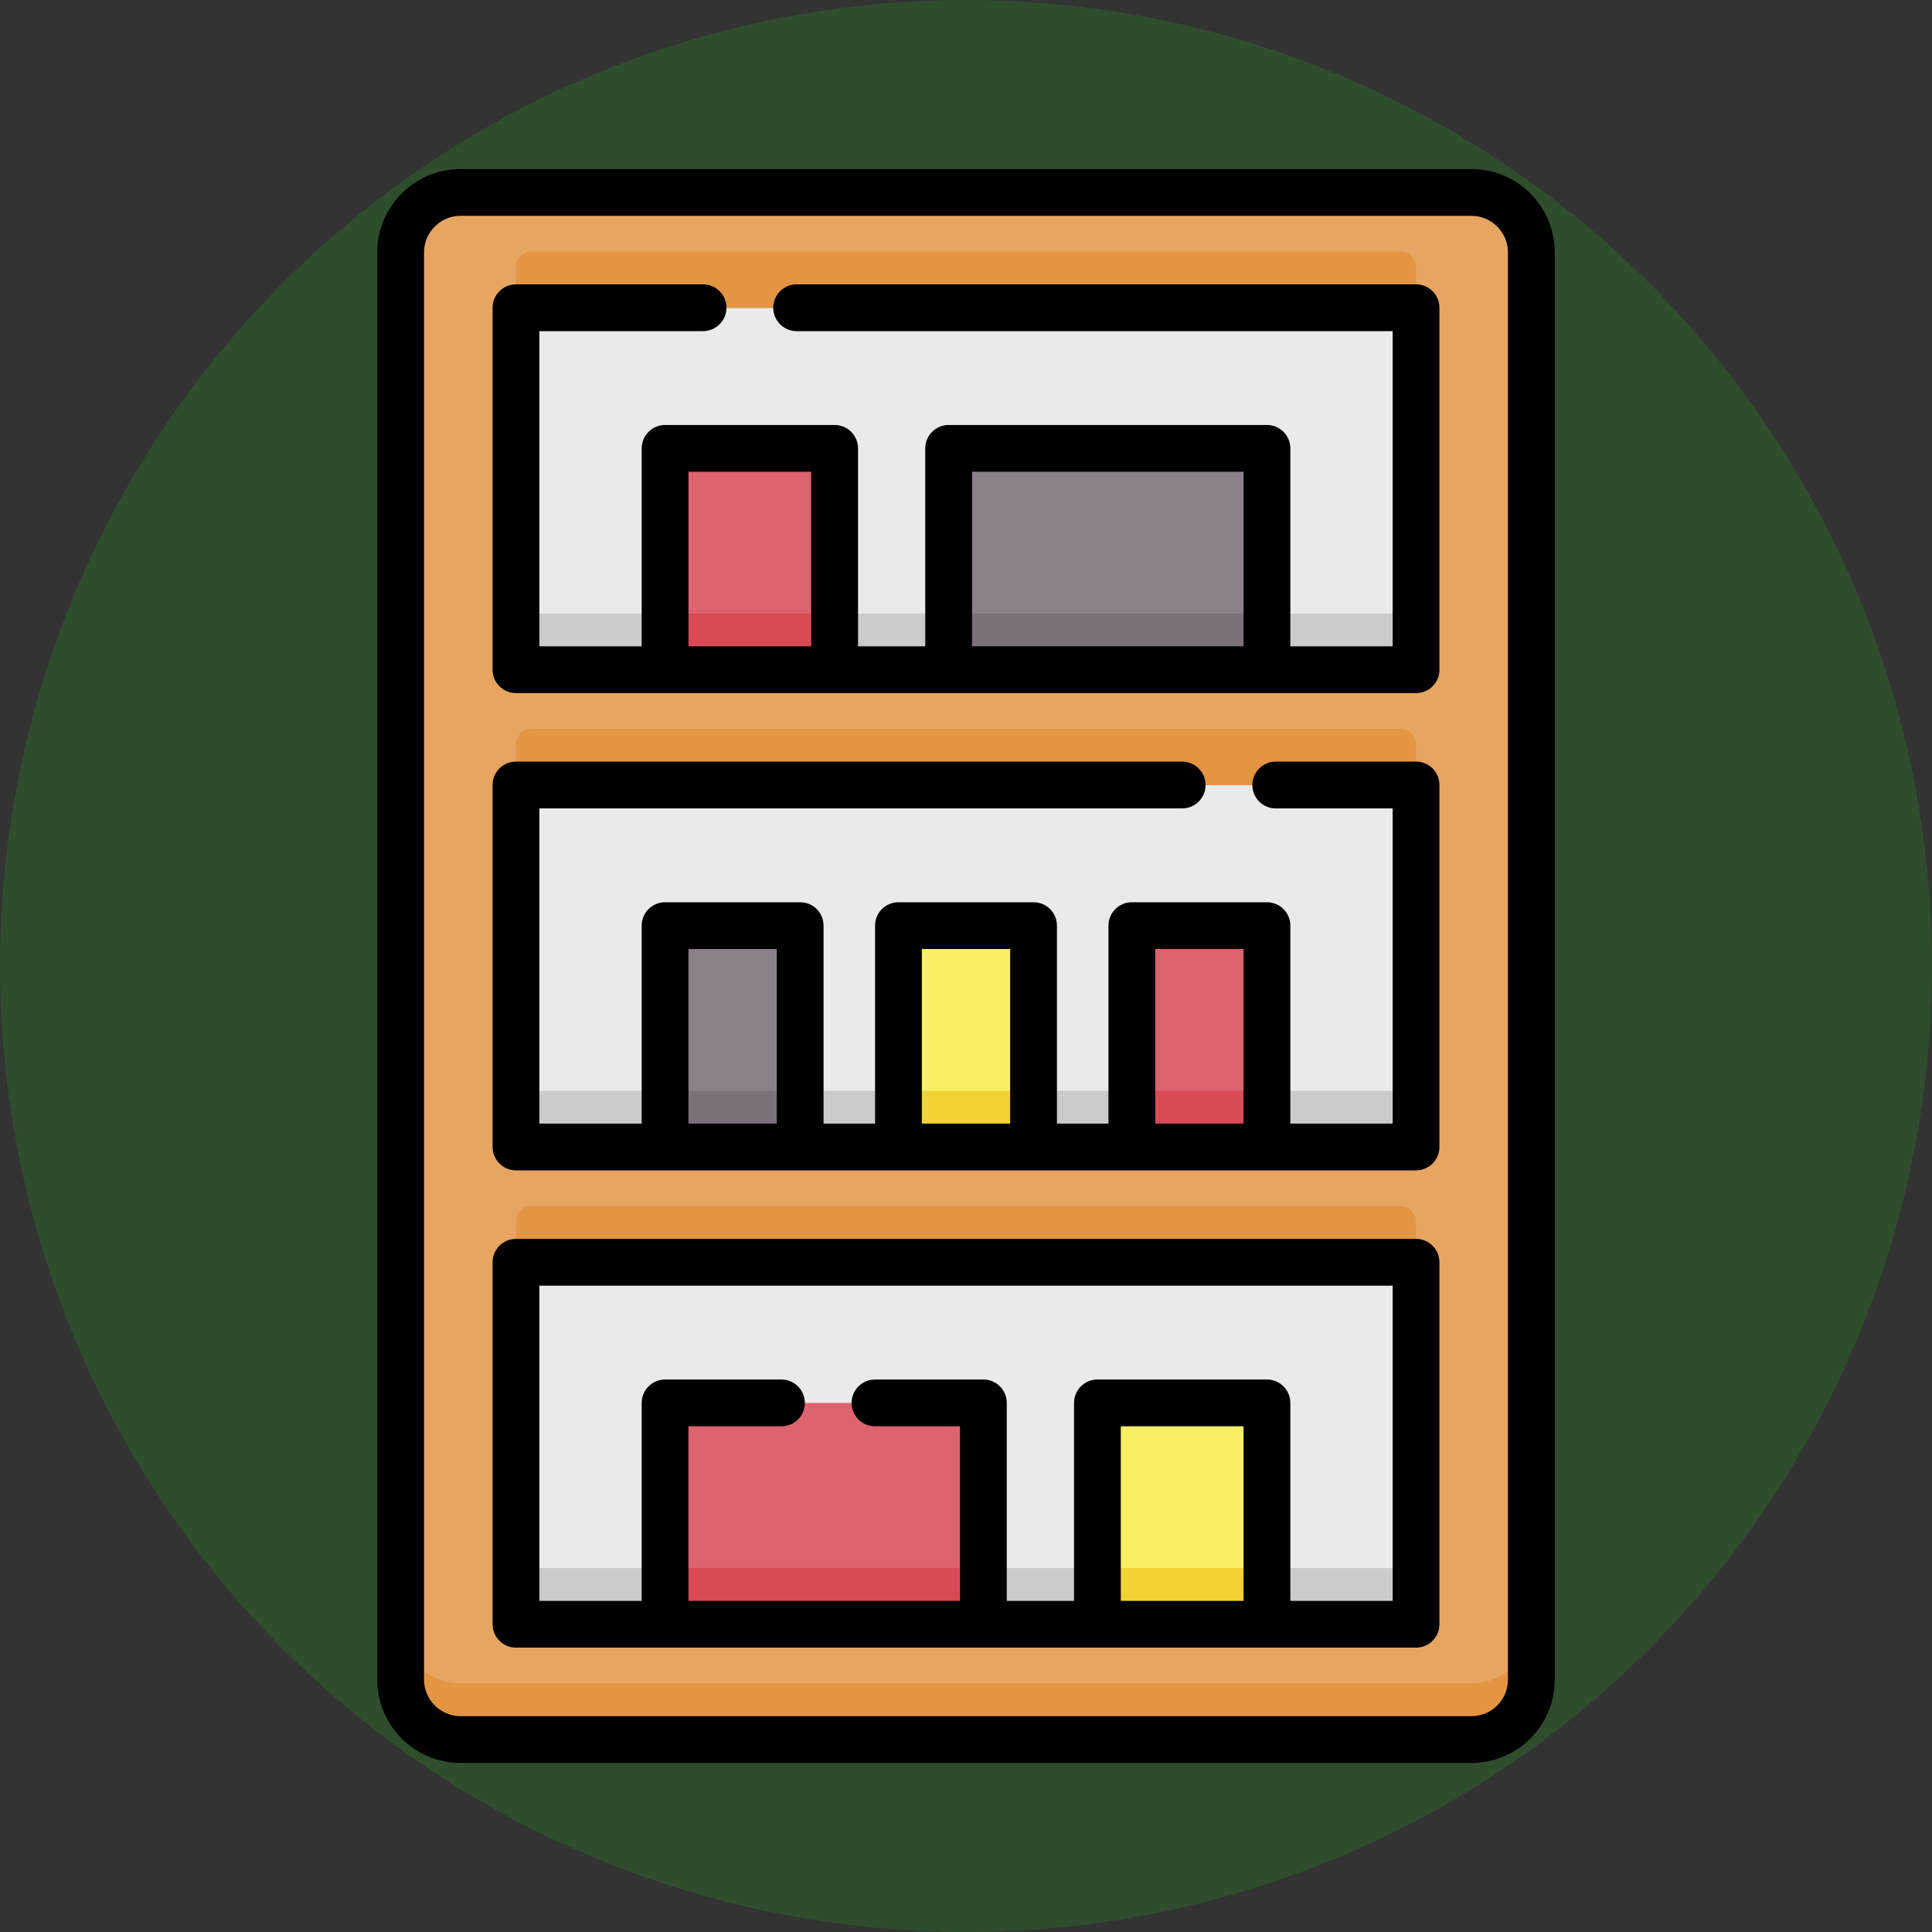
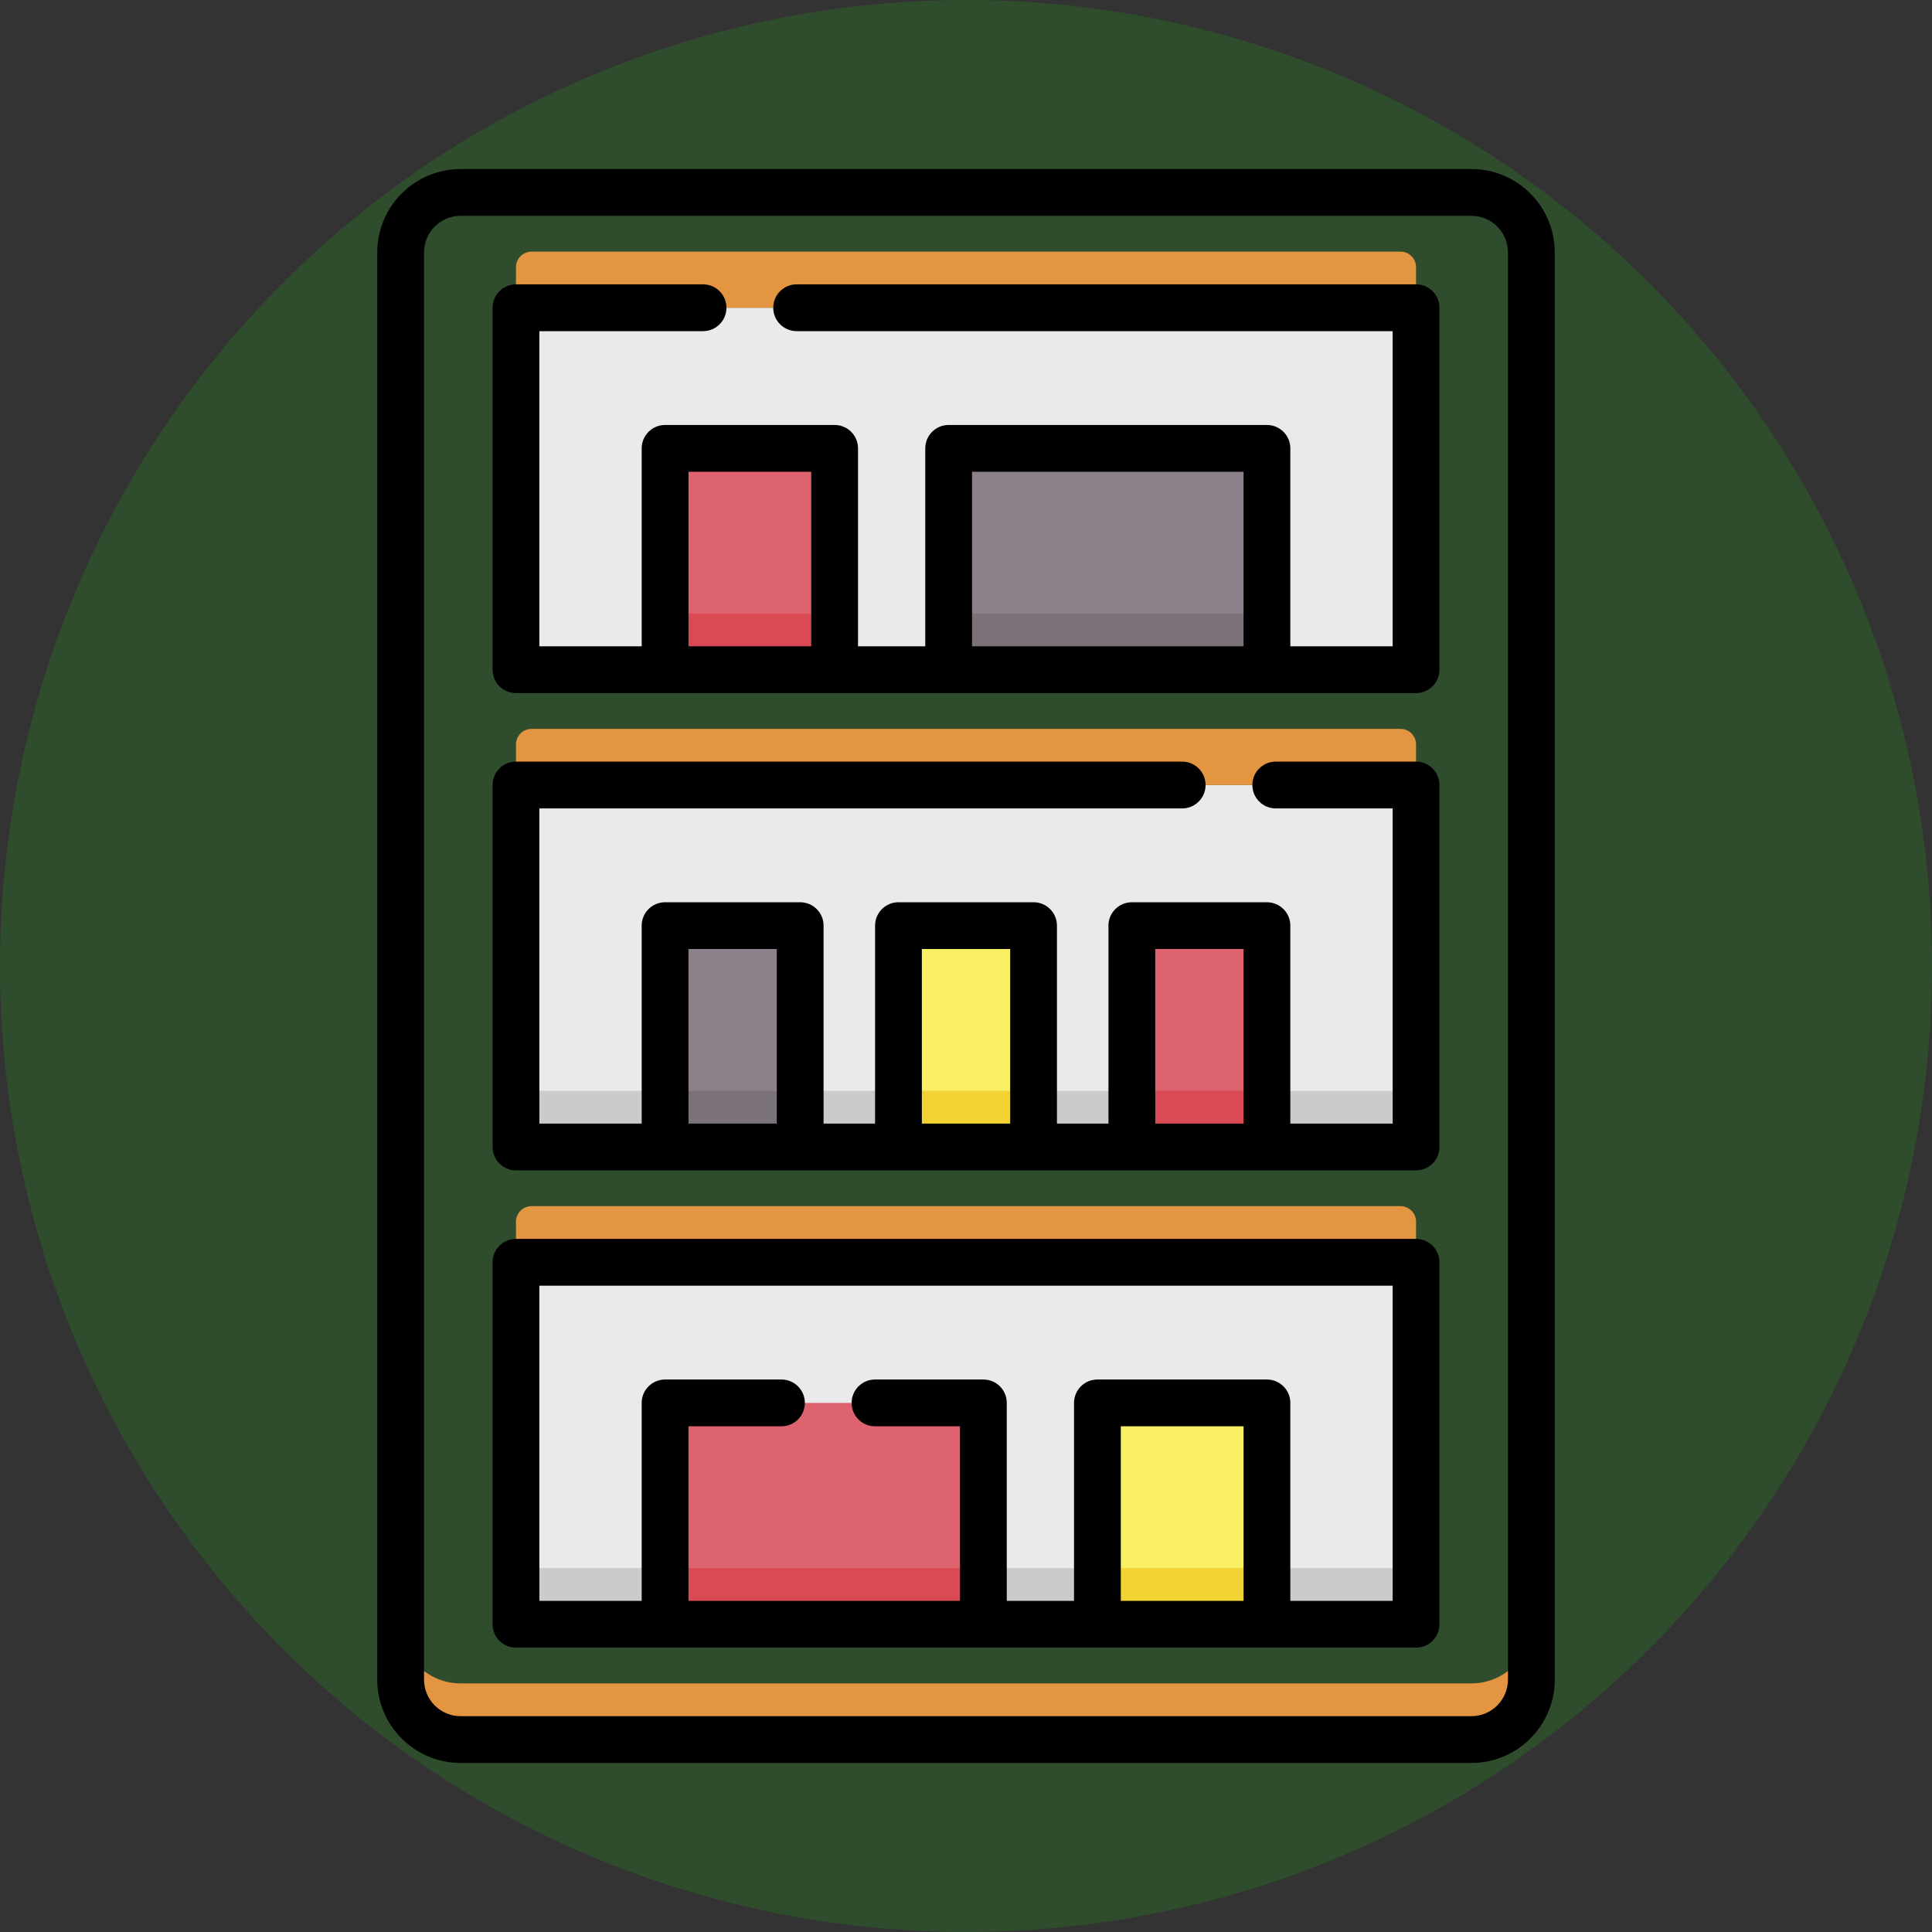
<svg xmlns="http://www.w3.org/2000/svg" width="80" height="80" viewBox="0 0 80 80" fill="none">
  <rect x="0" y="0" width="80" height="80" fill="#333333" stroke="none" />
  <circle opacity="0.2" cx="40" cy="40" r="40" fill="#22B714" />
  <g clip-path="url(#clip0_34_1287)">
    <path d="M21.365 12.743H58.636V27.731H21.365V12.743Z" fill="#EAEAEA" />
-     <path d="M21.365 25.406H58.636V27.731H21.365V25.406Z" fill="#CBCBCB" />
    <path d="M21.365 32.506H58.636V47.494H21.365V32.506Z" fill="#EAEAEA" />
    <path d="M21.365 45.169H58.636V47.494H21.365V45.169Z" fill="#CBCBCB" />
    <path d="M21.365 52.269H58.636V67.256H21.365V52.269Z" fill="#EAEAEA" />
    <path d="M21.365 64.932H58.636V67.257H21.365V64.932Z" fill="#CBCBCB" />
    <path d="M33.133 47.494H27.539V38.329H33.133V47.494Z" fill="#8C808A" />
    <path d="M39.281 18.566H52.461V27.732H39.281V18.566Z" fill="#8C808A" />
    <path d="M42.797 47.494H37.203V38.329H42.797V47.494Z" fill="#F9EF63" />
    <path d="M52.461 67.257H45.441V58.092H52.461V67.257Z" fill="#F9EF63" />
    <path d="M27.539 18.566H34.559V27.732H27.539V18.566Z" fill="#DD636E" />
    <path d="M52.461 47.494H46.867V38.329H52.461V47.494Z" fill="#DD636E" />
    <path d="M40.719 67.257H27.539V58.092H40.719V67.257Z" fill="#DD636E" />
-     <path d="M16.59 10.45V69.55C16.59 70.921 17.701 72.031 19.071 72.031H60.929C62.299 72.031 63.41 70.921 63.41 69.55V10.45C63.41 9.08 62.299 7.969 60.929 7.969H19.071C17.701 7.969 16.59 9.08 16.59 10.45ZM58.635 12.744V27.731H21.365V12.744H58.635ZM58.635 32.506V47.494H21.365V32.506H58.635ZM21.365 67.257V52.269H58.635V67.257H21.365Z" fill="#E7A561" />
    <path d="M21.365 30.827V32.506H58.636V30.827C58.636 30.471 58.347 30.181 57.99 30.181H22.011C21.654 30.181 21.365 30.471 21.365 30.827Z" fill="#E49542" />
    <path d="M60.929 69.706H19.071C17.701 69.706 16.59 68.596 16.59 67.225V69.55C16.59 70.92 17.701 72.031 19.071 72.031H60.929C62.299 72.031 63.41 70.92 63.41 69.55V67.225C63.41 68.596 62.299 69.706 60.929 69.706Z" fill="#E49542" />
    <path d="M21.365 50.59V52.269H58.636V50.59C58.636 50.233 58.347 49.944 57.99 49.944H22.011C21.654 49.944 21.365 50.233 21.365 50.59Z" fill="#E49542" />
    <path d="M21.365 11.065V12.743H58.636V11.065C58.636 10.708 58.347 10.419 57.99 10.419H22.011C21.654 10.419 21.365 10.708 21.365 11.065Z" fill="#E49542" />
    <path d="M27.539 25.407H34.559V27.731H27.539V25.407Z" fill="#DA4A54" />
    <path d="M39.281 25.406H52.461V27.731H39.281V25.406Z" fill="#7B7179" />
    <path d="M27.539 45.169H33.133V47.494H27.539V45.169Z" fill="#7B7179" />
    <path d="M37.203 45.169H42.797V47.494H37.203V45.169Z" fill="#F1D333" />
    <path d="M46.867 45.169H52.461V47.494H46.867V45.169Z" fill="#DA4A54" />
    <path d="M27.539 64.932H40.719V67.257H27.539V64.932Z" fill="#DA4A54" />
    <path d="M45.441 64.932H52.462V67.257H45.441V64.932Z" fill="#F1D333" />
    <path d="M60.929 7H19.071C17.169 7 15.621 8.548 15.621 10.45V69.55C15.621 71.453 17.169 73 19.071 73H60.929C62.831 73 64.379 71.453 64.379 69.55V10.45C64.379 8.548 62.831 7 60.929 7ZM62.441 69.55C62.441 70.384 61.763 71.063 60.929 71.063H19.071C18.237 71.063 17.558 70.384 17.558 69.55V10.45C17.558 9.616 18.237 8.937 19.071 8.937H60.929C61.763 8.937 62.441 9.616 62.441 10.45V69.55Z" fill="black" />
    <path d="M58.636 11.774H32.987C32.452 11.774 32.019 12.208 32.019 12.743C32.019 13.278 32.452 13.712 32.987 13.712H57.667V26.762H53.43V18.566C53.43 18.031 52.996 17.597 52.461 17.597H39.282C38.746 17.597 38.313 18.031 38.313 18.566V26.762H35.529V18.566C35.529 18.031 35.095 17.597 34.56 17.597H27.54C27.005 17.597 26.571 18.031 26.571 18.566V26.762H22.334V13.712H29.112C29.647 13.712 30.081 13.278 30.081 12.743C30.081 12.208 29.647 11.774 29.112 11.774H21.365C20.83 11.774 20.397 12.208 20.397 12.743V27.731C20.397 28.266 20.83 28.7 21.365 28.7H58.636C59.171 28.7 59.604 28.266 59.604 27.731V12.743C59.605 12.208 59.171 11.774 58.636 11.774ZM40.25 19.535H51.493V26.762H40.25V19.535ZM28.509 19.535H33.591V26.762H28.509V19.535Z" fill="black" />
    <path d="M58.636 31.537H52.826C52.291 31.537 51.858 31.971 51.858 32.506C51.858 33.041 52.291 33.475 52.826 33.475H57.667V46.525H53.43V38.328C53.43 37.793 52.996 37.36 52.461 37.36H46.868C46.333 37.36 45.899 37.793 45.899 38.328V46.525H43.766V38.328C43.766 37.793 43.332 37.36 42.797 37.36H37.204C36.669 37.36 36.235 37.793 36.235 38.328V46.525H34.102V38.328C34.102 37.793 33.668 37.36 33.133 37.36H27.54C27.005 37.36 26.571 37.793 26.571 38.328V46.525H22.334V33.475H48.951C49.486 33.475 49.92 33.041 49.92 32.506C49.92 31.971 49.486 31.537 48.951 31.537H21.365C20.83 31.537 20.397 31.971 20.397 32.506V47.493C20.397 48.029 20.83 48.462 21.365 48.462H58.636C59.171 48.462 59.604 48.029 59.604 47.493V32.506C59.604 31.971 59.171 31.537 58.636 31.537ZM47.836 39.297H51.493V46.525H47.836V39.297ZM38.172 39.297H41.829V46.525H38.172V39.297ZM28.508 39.297H32.165V46.525H28.508V39.297Z" fill="black" />
    <path d="M58.636 51.3H21.365C20.83 51.3 20.397 51.733 20.397 52.269V67.256C20.397 67.791 20.83 68.225 21.365 68.225H58.636C59.171 68.225 59.604 67.791 59.604 67.256V52.269C59.604 51.733 59.171 51.3 58.636 51.3ZM51.493 66.288H46.41V59.06H51.493V66.288ZM57.667 66.288H53.43V58.091C53.43 57.556 52.996 57.123 52.461 57.123H45.441C44.906 57.123 44.473 57.556 44.473 58.091V66.288H41.688V58.091C41.688 57.556 41.255 57.123 40.72 57.123H36.233C35.698 57.123 35.264 57.556 35.264 58.091C35.264 58.627 35.698 59.06 36.233 59.06H39.751V66.288H28.508V59.06H32.358C32.894 59.06 33.327 58.627 33.327 58.091C33.327 57.556 32.894 57.123 32.358 57.123H27.54C27.005 57.123 26.571 57.556 26.571 58.091V66.288H22.334V53.237H57.667V66.288H57.667Z" fill="black" />
  </g>
  <defs>
    <clipPath id="clip0_34_1287">
      <rect width="66" height="66" fill="white" transform="translate(7 7)" />
    </clipPath>
  </defs>
</svg>